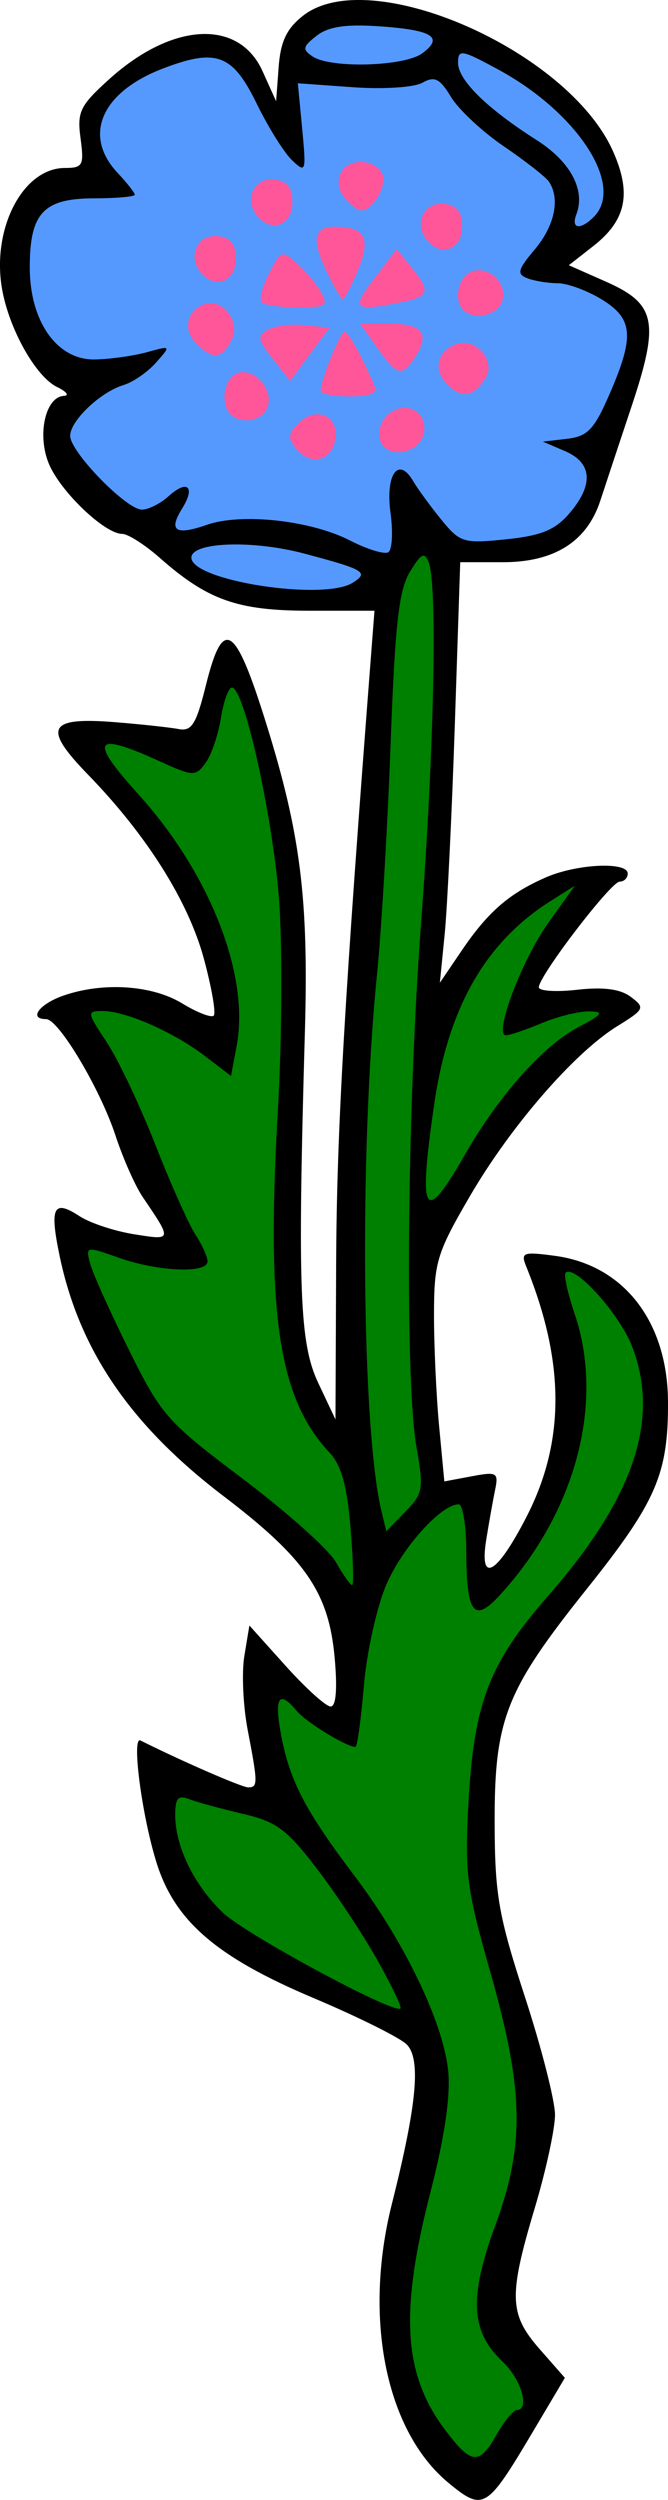
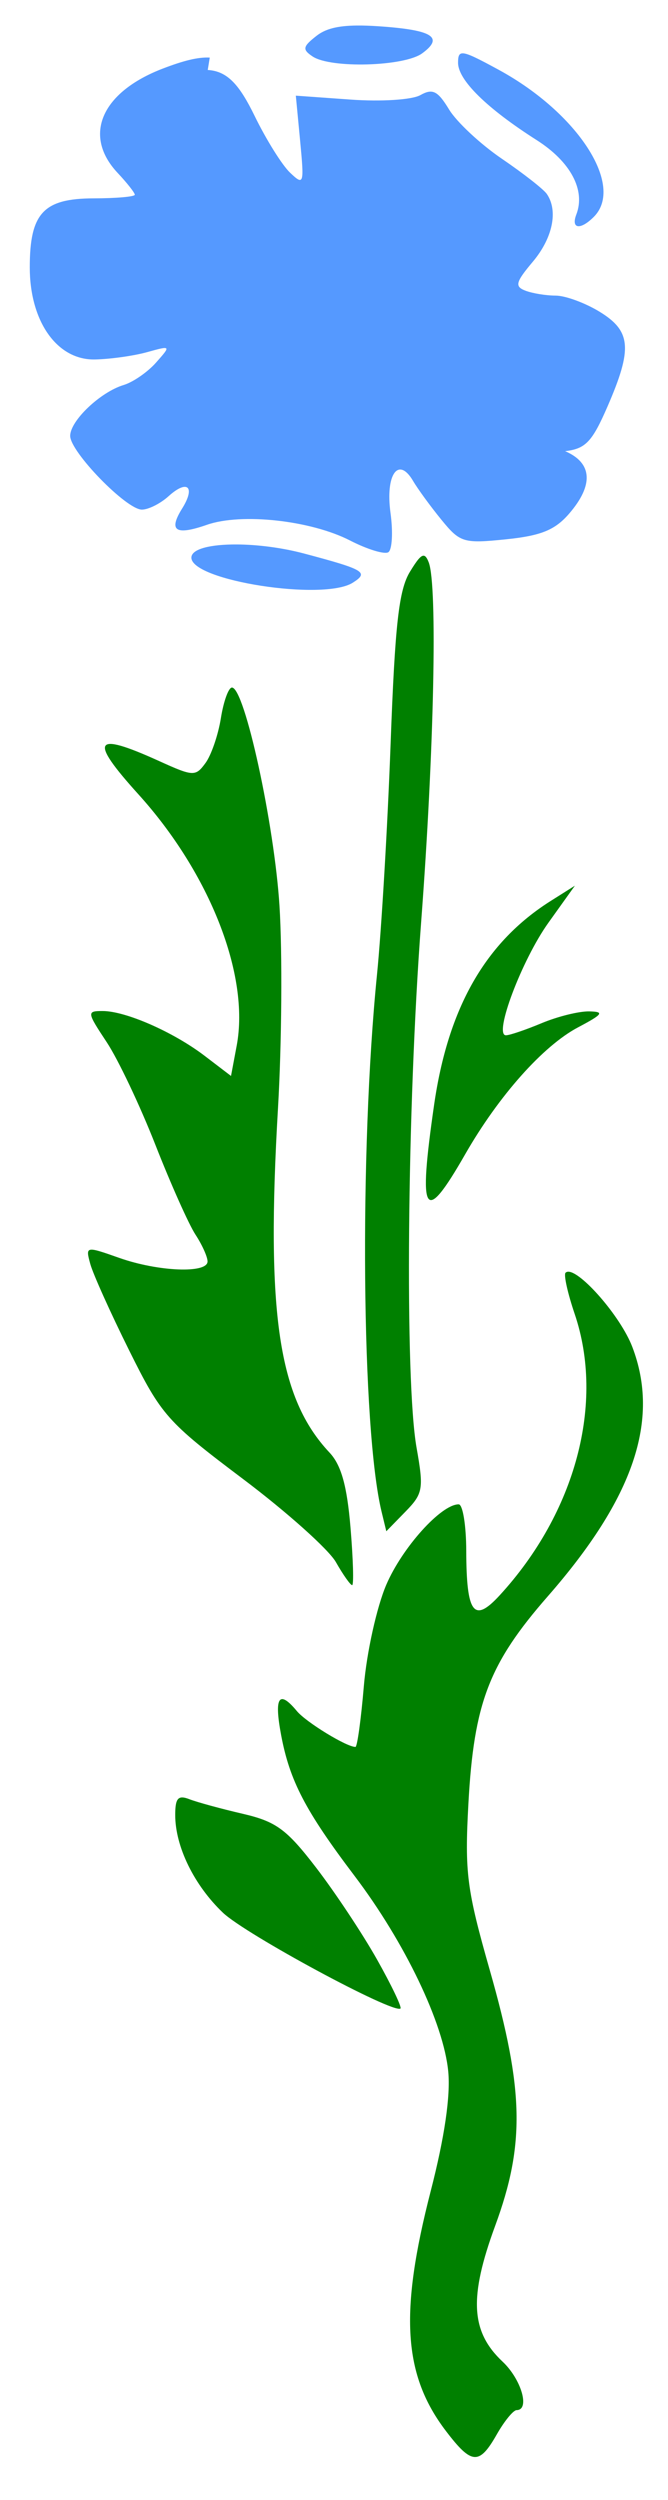
<svg xmlns="http://www.w3.org/2000/svg" version="1.1" viewBox="0 0 165.27 618.02">
  <g transform="translate(27.213 182.59)" stroke-width="1.999">
-     <path d="m83.773 431.24c-15.495-12.773-21.166-40.661-14.03-68.996 6.198-24.61 7.239-35.834 3.654-39.419-1.657-1.657-12.058-6.83-23.113-11.495-23.872-10.073-34.213-18.969-38.735-33.321-3.642-11.558-6.269-31.455-4.004-30.319 10.104 5.063 25.11 11.593 26.642 11.593 2.428 0 2.419-0.968-0.124-14.222-1.137-5.923-1.506-14.151-0.821-18.284l1.246-7.515 9.003 10.014c4.952 5.508 9.944 10.014 11.095 10.014 1.347 0 1.7-4.318 0.992-12.129-1.458-16.078-7.244-24.474-27.485-39.882-22.985-17.497-35.654-36.019-40.527-59.248-2.562-12.214-1.582-14.203 4.906-9.957 2.57 1.682 8.633 3.69 13.475 4.463 9.495 1.516 9.474 1.605 2.146-9.2-1.864-2.749-4.894-9.591-6.734-15.204-3.774-11.517-14.071-28.779-17.166-28.779-4.43 0-1.698-3.728 4.253-5.802 9.815-3.421 21.956-2.629 29.416 1.919 3.698 2.254 7.208 3.613 7.802 3.02 0.593-0.593-0.505-6.929-2.44-14.079-3.854-14.237-14.13-30.546-28.684-45.523-11.316-11.645-9.902-14.298 6.891-12.93 6.439 0.525 13.444 1.284 15.566 1.688 3.21 0.61 4.338-1.198 6.713-10.762 4.269-17.192 7.245-15.305 14.974 9.496 8.457 27.136 10.479 43.237 9.54 75.971-1.832 63.892-1.327 77.174 3.305 86.967l4.256 8.997 0.168-38.687c0.141-32.369 1.989-64.395 8.787-152.24l0.696-8.997h-16.153c-17.699 0-25.105-2.613-36.916-13.026-3.723-3.282-7.927-5.967-9.343-5.967-4.331 0-15.262-10.431-18.134-17.304-2.979-7.129-0.896-16.574 3.708-16.818 1.402-0.074 0.642-1.059-1.688-2.188-5.255-2.546-11.833-14.224-13.598-24.137-2.666-14.98 5.122-30.018 15.545-30.018 4.42 0 4.755-0.637 3.858-7.327-0.882-6.574-0.152-8.078 7.097-14.627 15.607-14.1 32.071-14.953 37.935-1.965l3.353 7.426 0.626-8.44c0.47-6.338 1.967-9.498 6.012-12.689 16.456-12.982 65.625 8.511 76.737 33.544 4.62 10.407 3.236 17.019-4.892 23.38l-6.064 4.745 9.212 4.075c12.37 5.472 13.279 9.926 6.296 30.86-3.025 9.069-6.497 19.542-7.716 23.272-3.305 10.113-11.373 15.209-24.08 15.209h-10.577l-1.331 39.985c-0.732 21.992-1.865 45.383-2.518 51.98l-1.188 11.995 5.432-7.997c6.476-9.534 11.719-14.085 20.797-18.048 7.678-3.353 20.248-3.939 20.248-0.944 0 1.1-0.902 1.999-2.003 1.999-2.15 0-19.988 23.307-19.988 26.116 0 0.927 4.273 1.203 9.496 0.613 6.519-0.736 10.678-0.183 13.265 1.764 3.578 2.692 3.407 3.059-3.38 7.253-10.607 6.555-26.346 24.695-36.407 41.961-8.21 14.089-8.893 16.329-8.913 29.252-0.012 7.697 0.559 20.142 1.268 27.655l1.29 13.66 6.757-1.268c6.254-1.173 6.686-0.925 5.808 3.333-0.522 2.53-1.508 8.069-2.193 12.308-1.807 11.185 2.633 8.66 9.988-5.681 9.529-18.58 9.498-38.143-0.098-61.812-1.413-3.486-0.815-3.709 7.113-2.646 17.067 2.289 27.906 16.325 27.962 36.209 0.05 17.795-2.946 24.668-20.127 46.174-20.07 25.122-22.841 32.186-22.763 58.018 0.053 17.555 0.967 22.774 7.497 42.814 4.09 12.552 7.437 25.663 7.437 29.137 0 3.473-2.249 13.829-4.998 23.013-6.532 21.823-6.376 26.281 1.219 34.931l6.217 7.081-8.106 13.644c-11.227 18.898-12.086 19.411-20.663 12.341z" />
    <path d="m77.668-45.201c-0.743-0.128-1.724 1.113-3.473 3.988-2.729 4.488-3.682 12.986-4.771 42.592-0.749 20.342-2.263 45.983-3.365 56.979-4.385 43.754-3.799 112.38 1.135 132.78l1.17 4.83 4.715-4.83c4.379-4.486 4.577-5.615 2.772-15.826-2.939-16.626-2.353-83.875 1.133-129.95 3.206-42.376 4.068-83.202 1.877-88.912-0.386-1.006-0.746-1.575-1.191-1.652zm-47.498 32.586c-0.839 0-2.068 3.397-2.732 7.549-0.664 4.152-2.375 9.147-3.803 11.1-2.476 3.386-3.01 3.363-11.543-0.508-16.168-7.334-17.382-5.363-5.074 8.238 17.718 19.579 27.588 44.783 24.332 62.137l-1.408 7.506-6.51-4.965c-7.734-5.899-19.548-11.088-25.25-11.088-3.946 0-3.91 0.275 1.018 7.721 2.809 4.245 8.222 15.652 12.029 25.35 3.807 9.698 8.27 19.689 9.916 22.201 1.646 2.512 2.992 5.497 2.992 6.635 0 3.021-12.192 2.529-21.861-0.883-8.291-2.925-8.356-2.911-7.154 1.5 0.667 2.449 4.993 12.062 9.615 21.363 7.994 16.088 9.367 17.639 28.164 31.793 10.868 8.184 21.213 17.436 22.99 20.561 1.777 3.125 3.587 5.686 4.021 5.693 0.434 6e-3 0.252-6.406-0.406-14.252-0.866-10.335-2.296-15.437-5.189-18.518-12.626-13.439-15.73-34.181-12.75-85.172 0.932-15.944 1.098-38.437 0.369-49.982-1.277-20.245-8.63-53.979-11.766-53.979zm84.854 48.98-5.959 3.758c-16.139 10.177-25.394 26.329-28.871 50.385-3.988 27.592-2.484 30.004 7.664 12.291 8.292-14.473 19.301-26.845 27.949-31.414 6.165-3.257 6.586-3.867 2.728-3.941-2.509-0.049-7.791 1.261-11.738 2.91-3.947 1.649-7.925 2.998-8.838 2.998-3.105 0 3.938-18.645 10.514-27.832l6.551-9.154zm-1.801 95.445c-0.204 0.028-0.378 0.11-0.516 0.248-0.491 0.491 0.522 5.058 2.25 10.148 7.48 22.033 0.261 49.122-18.549 69.598-6.397 6.964-8.224 4.533-8.266-11-0.017-6.323-0.862-11.496-1.877-11.496-4.337 0-13.938 10.653-17.898 19.859-2.356 5.475-4.856 16.742-5.557 25.037-0.701 8.295-1.639 15.08-2.082 15.08-2.211 0-12.213-6.119-14.492-8.865-4.427-5.334-5.658-3.495-3.914 5.84 2.128 11.39 5.989 18.799 18.215 34.949 12.43 16.42 22.005 36.403 23.15 48.316 0.583 6.062-0.918 16.286-4.34 29.568-7.769 30.159-6.793 45.463 3.787 59.334 6.355 8.332 8.216 8.451 12.566 0.807 1.873-3.292 4.082-5.991 4.906-5.998 3.369-0.028 1.17-7.621-3.469-11.979-7.889-7.411-8.352-15.882-1.836-33.6 7.392-20.1 7.115-33.548-1.309-63.092-5.732-20.105-6.255-24.158-5.316-41.285 1.363-24.873 5.097-34.609 19.656-51.252 21.258-24.301 27.792-43.575 20.895-61.635-2.896-7.583-12.941-19.006-16.006-18.584zm-95.309 129.96c-1.376-0.035-1.775 1.2-1.775 4.356 0 7.792 4.676 17.352 11.805 24.141 5.606 5.339 42.041 24.993 43.916 23.689 0.408-0.284-2.193-5.729-5.781-12.102-3.589-6.373-10.366-16.586-15.059-22.697-7.314-9.525-9.913-11.432-18.207-13.355-5.322-1.234-11.252-2.853-13.176-3.598-0.698-0.27-1.264-0.422-1.723-0.434z" fill="#008000" />
-     <path d="m61.077-176.28c-4.833 0.049-7.783 0.837-9.951 2.527-3.453 2.693-3.588 3.392-0.998 5.125 4.483 3 22.655 2.485 27.104-0.768 5.454-3.988 2.587-5.79-10.652-6.693-2.07-0.141-3.891-0.208-5.502-0.191zm26.15 6.875c-0.954 0.024-1.113 0.842-1.113 2.346 0 4.265 7.105 11.244 19.455 19.109 8.381 5.338 12.123 12.346 9.811 18.371-1.383 3.604 0.988 3.937 4.32 0.605 7.698-7.698-3.948-25.703-23.514-36.352-5.194-2.827-7.732-4.111-8.959-4.08zm-62.541 1.053c-2.952-0.171-6.608 0.801-11.559 2.691-15.272 5.832-19.938 16.558-11.232 25.824 2.337 2.487 4.246 4.914 4.242 5.393-0.003 0.479-4.581 0.88-10.172 0.891-12.434 0.024-15.813 3.668-15.813 17.061 0 13.39 6.762 22.955 16.1 22.77 3.79-0.075 9.59-0.885 12.889-1.799 5.992-1.661 5.995-1.659 2.236 2.584-2.069 2.336-5.667 4.823-7.996 5.527-5.772 1.745-13.232 8.837-13.232 12.58 0 3.95 13.898 18.229 17.742 18.229 1.615 0 4.586-1.492 6.604-3.318 4.656-4.214 6.721-2.35 3.359 3.033-3.463 5.546-1.636 6.746 6.144 4.033 8.542-2.978 25.692-1.095 35.389 3.885 4.253 2.184 8.514 3.491 9.469 2.904 0.954-0.587 1.201-4.958 0.549-9.713-1.304-9.512 1.946-14.109 5.588-7.904 1.168 1.989 4.319 6.304 7.002 9.588 4.622 5.656 5.463 5.911 15.994 4.832 8.657-0.887 12.11-2.291 15.613-6.35 6.111-7.078 5.756-12.545-1-15.441l-5.496-2.357 5.996-0.703c5.077-0.595 6.692-2.298 10.51-11.088 6.205-14.287 5.832-18.62-2.012-23.402-3.574-2.179-8.448-3.965-10.832-3.969-2.384-4e-3 -5.758-0.554-7.496-1.221-2.689-1.032-2.416-2.098 1.836-7.15 4.932-5.862 6.328-12.606 3.467-16.758-0.808-1.172-5.811-5.086-11.117-8.697-5.306-3.611-11.185-9.093-13.064-12.184-2.812-4.624-4.07-5.254-7.113-3.551-2.071 1.159-9.66 1.643-17.252 1.1l-13.553-0.969 1.07 11.217c1.024 10.726 0.913 11.066-2.508 7.811-1.967-1.872-5.9-8.169-8.74-13.994-3.727-7.644-6.691-11.098-11.611-11.383zm6.701 120.36c-6.465-0.039-11.25 1.085-11.25 3.26 0 5.704 32.686 10.779 39.928 6.199 4.049-2.561 2.94-3.227-12.006-7.205-5.598-1.49-11.644-2.224-16.672-2.254z" fill="#59f" />
-     <path d="m62.121-142.57c-5.087 0-7.298 5.019-3.977 9.021 1.357 1.635 3.146 2.975 3.977 2.975 2.912 0 6.434-5.977 5.285-8.971-0.638-1.663-3.017-3.025-5.285-3.025zm-22.162 4.328c-4.481 0.03-6.732 5.168-3.547 9.006 3.585 4.319 8.717 2.338 8.717-3.365 0-3.543-1.219-5.144-4.244-5.576-0.318-0.045-0.627-0.066-0.926-0.064zm41.984 5.998c-4.481 0.03-6.732 5.168-3.547 9.006 3.585 4.319 8.715 2.338 8.715-3.365 0-3.543-1.217-5.144-4.242-5.576-0.318-0.045-0.627-0.066-0.926-0.064zm-26.201 5.699c-5.301-0.048-5.963 3.102-2.279 10.828 1.871 3.924 3.731 7.133 4.133 7.133s2.101-3.279 3.775-7.287c3.258-7.798 1.778-10.607-5.629-10.674zm-29.777 2.299c-4.481 0.03-6.732 5.167-3.547 9.004 3.585 4.319 8.715 2.338 8.715-3.365 0-3.543-1.219-5.144-4.244-5.576-0.318-0.045-0.625-0.064-0.924-0.062zm44.963 3.231-5.504 7.215c-5.848 7.668-5.177 8.291 6.443 5.967 7.219-1.444 7.587-2.653 2.654-8.744l-3.594-4.438zm-28.033 1.301c-1.069 0.001-1.856 1.443-3.541 4.701-1.685 3.258-2.498 6.489-1.809 7.178 0.689 0.689 4.733 1.252 8.986 1.252 6.765 0 7.498-0.442 5.85-3.522-1.036-1.937-3.702-5.165-5.924-7.176-1.728-1.564-2.731-2.435-3.562-2.434zm48.207 3.941c-0.544 0.019-1.093 0.126-1.635 0.334-3.342 1.283-4.554 6.989-2.022 9.521 2.533 2.533 8.241 1.323 9.523-2.019 1.455-3.791-2.062-7.966-5.867-7.836zm-66.16 8.121c-0.562-0.007-1.136 0.089-1.709 0.309-4.335 1.664-5.234 6.333-1.867 9.699 4.053 4.053 6.201 3.855 8.693-0.803 2.133-3.985-1.185-9.153-5.117-9.205zm36.908 5.066 4.269 5.998c5.05 7.093 6.208 7.324 9.584 1.918 3.485-5.581 1.468-7.916-6.838-7.916h-7.016zm-15.516 0.271c-2.858-0.031-5.846 0.449-7.242 1.23-2.745 1.536-2.604 2.411 1.174 7.213l4.299 5.467 4.883-6.592 4.881-6.59-6.057-0.623c-0.625-0.064-1.278-0.098-1.938-0.105zm11.691 1.744c-1.075-0.015-5.9 11.942-5.9 14.621 0 0.747 3.245 1.357 7.211 1.357 5.001 0 6.887-0.767 6.152-2.5-3.132-7.391-6.495-13.465-7.463-13.479zm29.385 2.725c-0.593 0.004-1.193 0.112-1.787 0.34-4.752 1.823-5.758 6.383-2.193 9.947 3.625 3.625 6.509 3.135 9.504-1.613 2.327-3.689-1.376-8.701-5.523-8.674zm-54.586 7.256c-3.404 0-5.551 4.869-3.967 8.996 1.537 4.006 8.526 3.832 10.094-0.252 1.448-3.774-2.035-8.744-6.127-8.744zm40.145 8.824c-1.492-0.028-3.103 0.568-4.479 1.943-1.605 1.605-2.348 4.399-1.652 6.211 1.835 4.783 10.125 3.084 10.883-2.231 0.505-3.54-1.905-5.87-4.752-5.924zm-21.738 1.605c-1.478 0.032-3.112 0.718-4.586 2.191-2.655 2.655-2.741 3.692-0.529 6.357 3.598 4.335 8.867 2.962 9.648-2.514 0.538-3.772-1.711-6.096-4.533-6.035z" fill="#f59" />
+     <path d="m61.077-176.28c-4.833 0.049-7.783 0.837-9.951 2.527-3.453 2.693-3.588 3.392-0.998 5.125 4.483 3 22.655 2.485 27.104-0.768 5.454-3.988 2.587-5.79-10.652-6.693-2.07-0.141-3.891-0.208-5.502-0.191zm26.15 6.875c-0.954 0.024-1.113 0.842-1.113 2.346 0 4.265 7.105 11.244 19.455 19.109 8.381 5.338 12.123 12.346 9.811 18.371-1.383 3.604 0.988 3.937 4.32 0.605 7.698-7.698-3.948-25.703-23.514-36.352-5.194-2.827-7.732-4.111-8.959-4.08zm-62.541 1.053c-2.952-0.171-6.608 0.801-11.559 2.691-15.272 5.832-19.938 16.558-11.232 25.824 2.337 2.487 4.246 4.914 4.242 5.393-0.003 0.479-4.581 0.88-10.172 0.891-12.434 0.024-15.813 3.668-15.813 17.061 0 13.39 6.762 22.955 16.1 22.77 3.79-0.075 9.59-0.885 12.889-1.799 5.992-1.661 5.995-1.659 2.236 2.584-2.069 2.336-5.667 4.823-7.996 5.527-5.772 1.745-13.232 8.837-13.232 12.58 0 3.95 13.898 18.229 17.742 18.229 1.615 0 4.586-1.492 6.604-3.318 4.656-4.214 6.721-2.35 3.359 3.033-3.463 5.546-1.636 6.746 6.144 4.033 8.542-2.978 25.692-1.095 35.389 3.885 4.253 2.184 8.514 3.491 9.469 2.904 0.954-0.587 1.201-4.958 0.549-9.713-1.304-9.512 1.946-14.109 5.588-7.904 1.168 1.989 4.319 6.304 7.002 9.588 4.622 5.656 5.463 5.911 15.994 4.832 8.657-0.887 12.11-2.291 15.613-6.35 6.111-7.078 5.756-12.545-1-15.441c5.077-0.595 6.692-2.298 10.51-11.088 6.205-14.287 5.832-18.62-2.012-23.402-3.574-2.179-8.448-3.965-10.832-3.969-2.384-4e-3 -5.758-0.554-7.496-1.221-2.689-1.032-2.416-2.098 1.836-7.15 4.932-5.862 6.328-12.606 3.467-16.758-0.808-1.172-5.811-5.086-11.117-8.697-5.306-3.611-11.185-9.093-13.064-12.184-2.812-4.624-4.07-5.254-7.113-3.551-2.071 1.159-9.66 1.643-17.252 1.1l-13.553-0.969 1.07 11.217c1.024 10.726 0.913 11.066-2.508 7.811-1.967-1.872-5.9-8.169-8.74-13.994-3.727-7.644-6.691-11.098-11.611-11.383zm6.701 120.36c-6.465-0.039-11.25 1.085-11.25 3.26 0 5.704 32.686 10.779 39.928 6.199 4.049-2.561 2.94-3.227-12.006-7.205-5.598-1.49-11.644-2.224-16.672-2.254z" fill="#59f" />
  </g>
</svg>